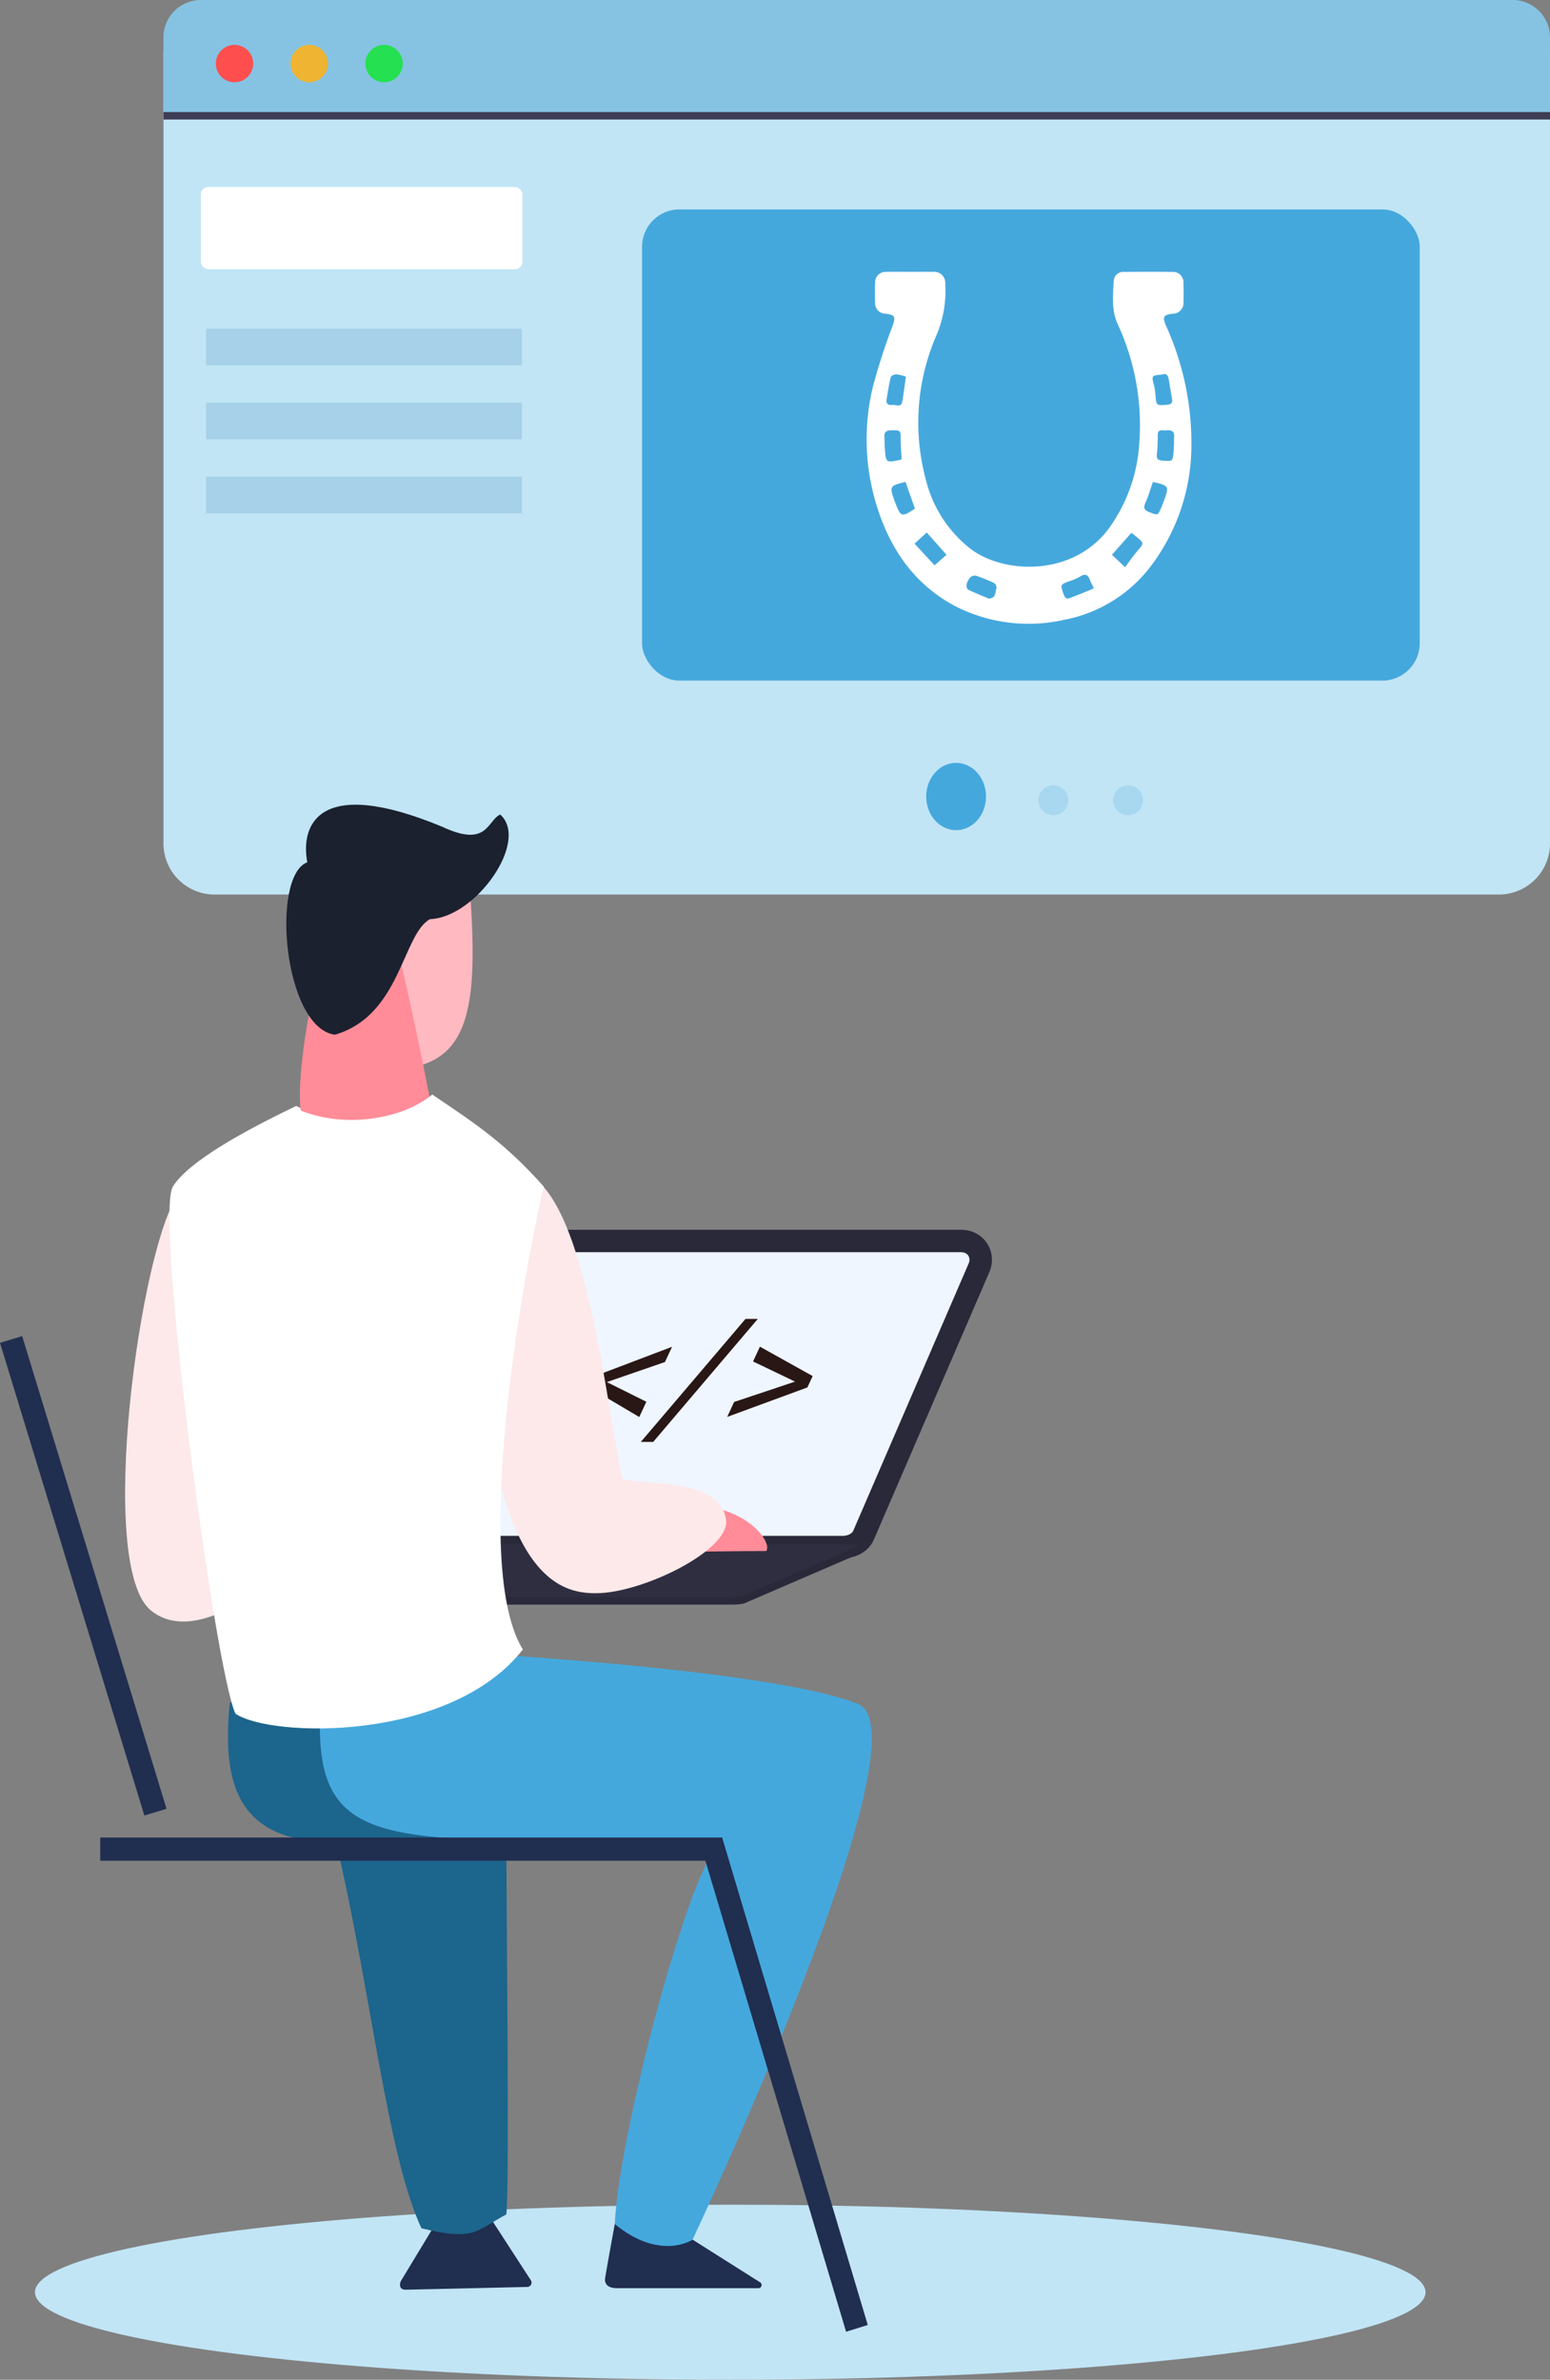
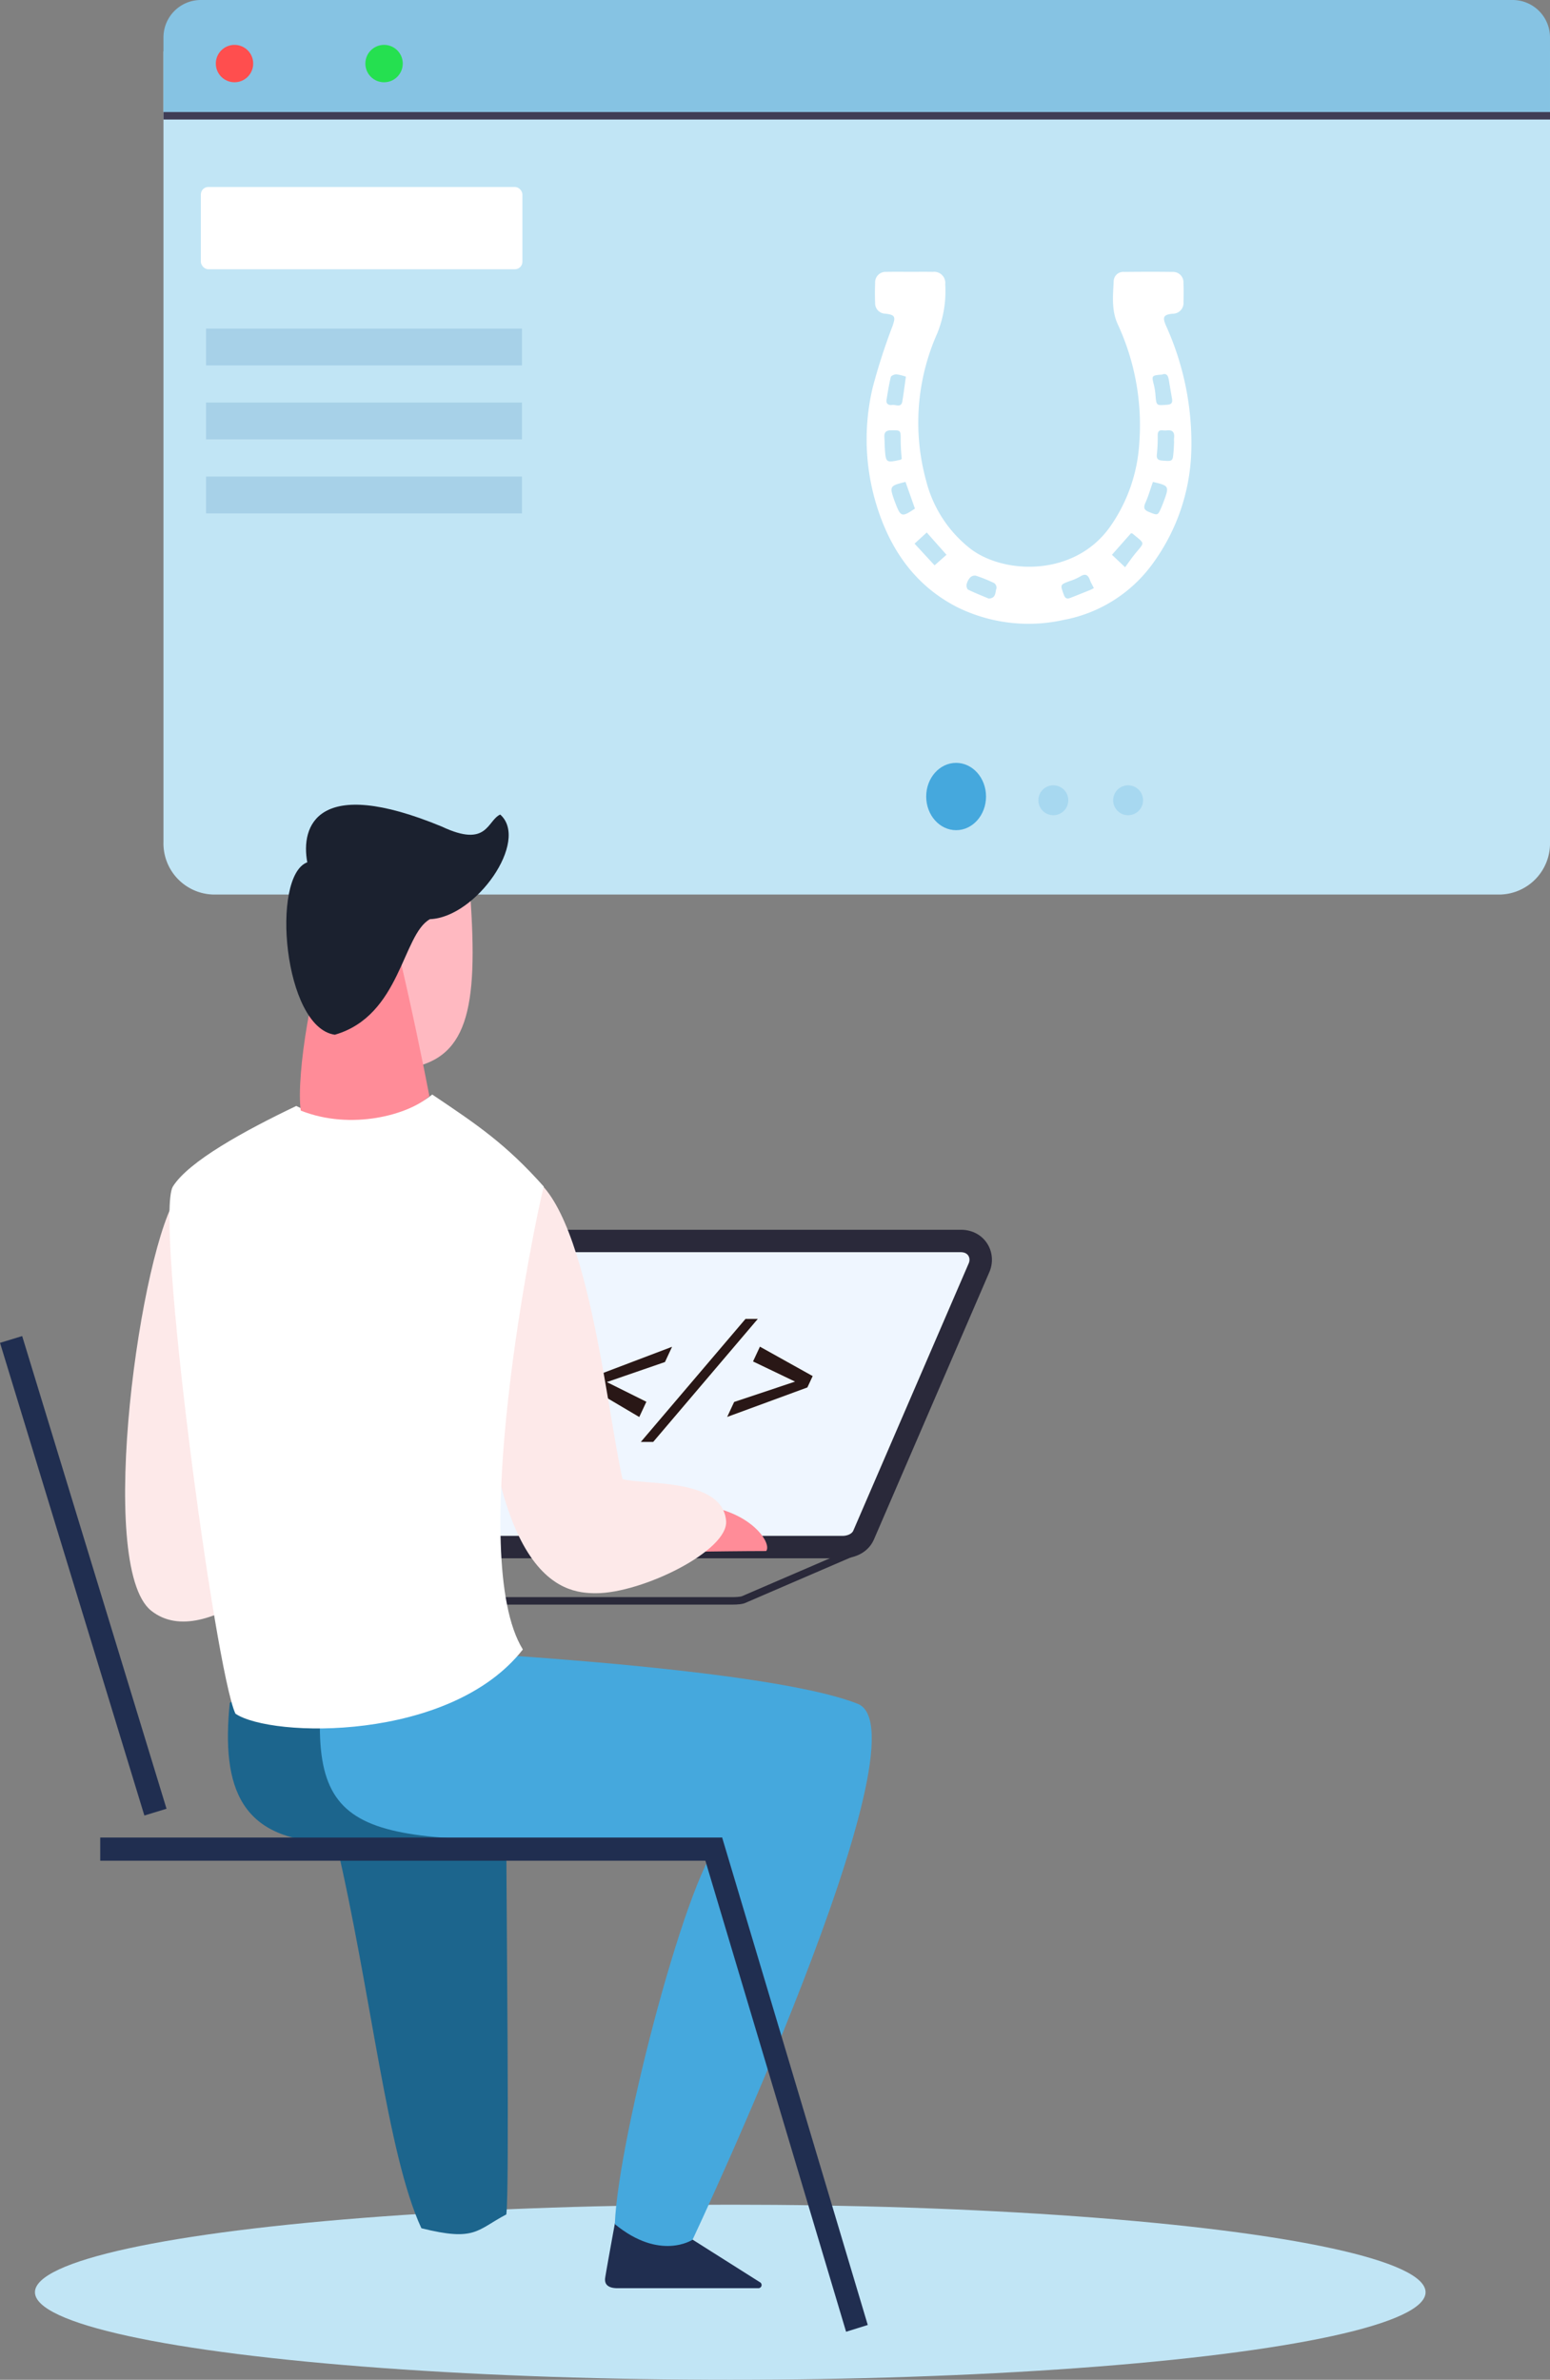
<svg xmlns="http://www.w3.org/2000/svg" width="207.282" height="318.19" viewBox="0 0 207.282 318.19">
  <rect x="0" y="0" width="207.282" height="318.19" fill="#808080" stroke="none" />
  <g id="Groupe_307" data-name="Groupe 307" transform="translate(-423.139 -784)">
    <ellipse id="Ellipse_567" data-name="Ellipse 567" cx="92.984" cy="11.705" rx="92.984" ry="11.705" transform="translate(427.813 1078.78)" fill="#c1e5f5" />
    <g id="Groupe_287" data-name="Groupe 287" transform="translate(22094 5850.81)">
      <path id="Tracé_1632" data-name="Tracé 1632" d="M185.421,7.047v105.7a6.844,6.844,0,0,1-6.622,7.047H6.622A6.844,6.844,0,0,1,0,112.746V7.047Z" transform="translate(-21649 -5067)" fill="#c1e5f5" />
      <path id="Rectangle_981" data-name="Rectangle 981" d="M5,0H180.42a5,5,0,0,1,5,5V15a0,0,0,0,1,0,0H0a0,0,0,0,1,0,0V5A5,5,0,0,1,5,0Z" transform="translate(-21649 -5066.81)" fill="#86c3e3" />
-       <rect id="Rectangle_976" data-name="Rectangle 976" width="104" height="63" rx="5" transform="translate(-21585 -5038.81)" fill="#45a8dd" />
      <rect id="Rectangle_977" data-name="Rectangle 977" width="43" height="11" rx="1" transform="translate(-21644 -5041.81)" fill="#fff" />
      <circle id="Ellipse_559" data-name="Ellipse 559" cx="2.5" cy="2.5" r="2.5" transform="translate(-21642 -5060.81)" fill="#ff4e4e" />
-       <circle id="Ellipse_560" data-name="Ellipse 560" cx="2.5" cy="2.5" r="2.5" transform="translate(-21632 -5060.81)" fill="#efb431" />
      <circle id="Ellipse_561" data-name="Ellipse 561" cx="2.5" cy="2.5" r="2.5" transform="translate(-21622 -5060.81)" fill="#25e050" />
      <path id="Tracé_1631" data-name="Tracé 1631" d="M81.1,147.8c1.005,0,2.01-.013,3.015.005a1.487,1.487,0,0,1,1.653,1.644,15.046,15.046,0,0,1-1.058,6.558,29.321,29.321,0,0,0-1.486,19.759,16.719,16.719,0,0,0,5.97,9.1c4.455,3.365,13.724,3.729,18.517-2.837a21.671,21.671,0,0,0,4.006-11.292,32.085,32.085,0,0,0-2.895-15.962c-.846-1.882-.613-3.822-.528-5.755a1.286,1.286,0,0,1,1.412-1.206c2.157-.022,4.315-.031,6.473,0a1.383,1.383,0,0,1,1.446,1.465c.033.856.029,1.715.005,2.571a1.43,1.43,0,0,1-1.463,1.552c-1.2.129-1.368.435-.9,1.544a38.1,38.1,0,0,1,3.413,16.671,26.787,26.787,0,0,1-5.017,14.99,18.989,18.989,0,0,1-12.073,7.739,21.563,21.563,0,0,1-14.217-1.706c-5.6-2.864-8.944-7.663-10.771-13.57a29.965,29.965,0,0,1-.521-15.852,80.472,80.472,0,0,1,2.635-8.153c.438-1.257.361-1.507-.946-1.668a1.391,1.391,0,0,1-1.378-1.444c-.036-.885-.033-1.774,0-2.659a1.405,1.405,0,0,1,1.519-1.485C78.972,147.782,80.037,147.8,81.1,147.8Zm28.722,39.5c.432-.589.831-1.176,1.274-1.727,1.367-1.7,1.478-1.3-.283-2.772-.038-.032-.111-.021-.211-.037l-2.539,2.87Zm3.719-11.411c-.337.962-.6,1.9-.994,2.775-.288.649-.225.973.474,1.25,1.176.467,1.162.51,1.658-.641.128-.3.244-.6.356-.9C115.733,176.469,115.683,176.383,113.542,175.894ZM81.715,179.46l-1.259-3.57c-2.125.517-2.162.582-1.476,2.521.039.111.086.219.128.329C79.818,180.589,79.97,180.633,81.715,179.46Zm34.656-8.911a3.134,3.134,0,0,1,0-.546c.088-.758-.212-1.1-.99-1a2.362,2.362,0,0,1-.528-.009c-.494-.048-.67.157-.667.659a22.523,22.523,0,0,1-.114,2.547c-.069.631.161.8.759.842,1.365.1,1.365.127,1.477-1.277C116.339,171.442,116.345,171.118,116.371,170.549ZM85.938,185.634l-2.643-2.98-1.63,1.491,2.677,2.9Zm-5.987-12.841c-.032-.362-.079-.791-.1-1.22s-.039-.881-.04-1.321c0-1.307,0-1.27-1.279-1.262-.7,0-.946.287-.9.944.034.468.025.939.056,1.408.133,2.012.135,2.012,2.121,1.584C79.832,172.921,79.851,172.888,79.951,172.794Zm34.808-11.254c-1.419.125-1.407.123-1.074,1.435a8.149,8.149,0,0,1,.2,1.309c.124,1.438.114,1.4,1.569,1.291.65-.049.725-.348.634-.864q-.215-1.215-.414-2.434C115.582,161.7,115.379,161.3,114.759,161.539Zm-9.118,28.552c-.247-.505-.419-.785-.525-1.088-.256-.725-.641-.89-1.321-.453a7.075,7.075,0,0,1-1.377.6c-1.3.479-1.277.465-.811,1.78.16.451.373.665.834.487.907-.348,1.807-.712,2.708-1.076C105.335,190.261,105.509,190.157,105.641,190.091Zm-14.063,1.4c1.036-.053.845-.88,1.049-1.376a.79.79,0,0,0-.318-.7,19.88,19.88,0,0,0-2.454-.989.9.9,0,0,0-.75.242,2.057,2.057,0,0,0-.479.933c-.048.216.053.626.208.7C89.758,190.746,90.717,191.123,91.578,191.487Zm-11.071-29.67a6.115,6.115,0,0,0-1.277-.315c-.254-.007-.7.186-.742.366-.244,1-.4,2.018-.569,3.034-.094.581.317.764.758.695.469-.073,1.2.423,1.356-.484C80.211,164.042,80.344,162.965,80.507,161.817Z" transform="translate(-21630.223 -5178.266)" fill="#fff" />
      <line id="Ligne_59" data-name="Ligne 59" x2="185.421" transform="translate(-21649 -5051.329)" fill="none" stroke="#3f3d56" stroke-width="1" />
      <rect id="Rectangle_978" data-name="Rectangle 978" width="42.25" height="4.926" transform="translate(-21643.305 -5022.879)" fill="#a7d1e8" />
      <rect id="Rectangle_979" data-name="Rectangle 979" width="42.25" height="4.926" transform="translate(-21643.305 -5012.987)" fill="#a7d1e8" />
      <rect id="Rectangle_980" data-name="Rectangle 980" width="42.25" height="4.926" transform="translate(-21643.305 -5003.095)" fill="#a7d1e8" />
      <circle id="Ellipse_562" data-name="Ellipse 562" cx="2" cy="2" r="2" transform="translate(-21522 -4961.81)" fill="#97cfee" opacity="0.598" />
      <circle id="Ellipse_565" data-name="Ellipse 565" cx="2" cy="2" r="2" transform="translate(-21532 -4961.81)" fill="#97cfee" opacity="0.598" />
      <ellipse id="Ellipse_566" data-name="Ellipse 566" cx="4" cy="4.5" rx="4" ry="4.5" transform="translate(-21547 -4964.81)" fill="#45a8dd" />
    </g>
    <g id="Groupe_288" data-name="Groupe 288" transform="translate(423.14 891.593)">
      <path id="Tracé_1629" data-name="Tracé 1629" d="M-21665.447-4836.8s-1.1,6.006-1.3,7.28.979,1.417,1.641,1.415h18.832a.425.425,0,0,0,.217-.8c-.357-.223-14.121-8.927-14.121-8.927Z" transform="translate(21747.68 5026.456)" fill="#202e50" />
-       <path id="Tracé_1630" data-name="Tracé 1630" d="M-21692.668-4836.656l-4.533,7.489s-.439,1.125.7,1.106c.938-.016,11.951-.271,16.2-.37a.58.58,0,0,0,.482-.939l-6.949-10.715Z" transform="translate(21750.777 5026.614)" fill="#202e50" />
      <g id="Tracé_1617" data-name="Tracé 1617" transform="translate(21538.658 4824.176)" fill="#eff6ff">
        <path d="M -21425.883 -4724.916 L -21425.904 -4724.916 C -21427.789 -4724.917 -21434.453 -4724.917 -21442.668 -4724.917 C -21450.885 -4724.917 -21460.65 -4724.917 -21468.742 -4724.916 C -21477.438 -4724.916 -21484.191 -4724.916 -21484.191 -4724.916 L -21486.623 -4724.916 L -21485.531 -4727.088 C -21485.531 -4727.088 -21482.186 -4733.757 -21478.209 -4741.686 C -21474.184 -4749.719 -21468.1 -4761.859 -21466.988 -4764.114 L -21466.963 -4764.164 L -21466.936 -4764.212 C -21466.334 -4765.232 -21465.305 -4765.827 -21464.111 -4765.844 L -21464.102 -4765.844 L -21464.09 -4765.844 L -21410.119 -4765.844 L -21410.1 -4765.844 L -21410.078 -4765.844 C -21409.127 -4765.818 -21408.322 -4765.379 -21407.871 -4764.64 C -21407.428 -4763.912 -21407.389 -4763 -21407.764 -4762.194 C -21409.381 -4758.451 -21422.07 -4729.067 -21423.172 -4726.514 L -21423.178 -4726.501 L -21423.182 -4726.488 C -21423.689 -4725.371 -21424.898 -4724.943 -21425.861 -4724.916 L -21425.883 -4724.916 Z" stroke="none" />
        <path d="M -21464.09 -4764.344 C -21465.072 -4764.33 -21465.51 -4763.677 -21465.643 -4763.451 C -21466.717 -4761.27 -21472.24 -4750.249 -21476.869 -4741.013 C -21480.846 -4733.084 -21484.191 -4726.416 -21484.191 -4726.416 C -21484.191 -4726.416 -21477.438 -4726.416 -21468.742 -4726.416 C -21460.65 -4726.417 -21450.885 -4726.417 -21442.668 -4726.417 C -21434.453 -4726.417 -21427.789 -4726.417 -21425.904 -4726.416 C -21425.471 -4726.428 -21424.777 -4726.603 -21424.549 -4727.107 C -21423.471 -4729.609 -21410.699 -4759.182 -21409.131 -4762.812 C -21408.82 -4763.457 -21409.094 -4764.316 -21410.119 -4764.344 C -21419.564 -4764.344 -21453.607 -4764.344 -21464.09 -4764.344 M -21464.111 -4767.344 L -21464.09 -4767.344 L -21410.119 -4767.344 L -21410.078 -4767.344 L -21410.037 -4767.343 C -21408.566 -4767.303 -21407.311 -4766.603 -21406.59 -4765.42 C -21405.889 -4764.268 -21405.816 -4762.839 -21406.395 -4761.582 C -21407.998 -4757.869 -21420.729 -4728.393 -21421.793 -4725.92 L -21421.805 -4725.895 L -21421.816 -4725.87 C -21422.607 -4724.122 -21424.404 -4723.457 -21425.82 -4723.417 L -21425.863 -4723.416 L -21425.906 -4723.416 C -21427.791 -4723.417 -21434.453 -4723.417 -21442.668 -4723.417 C -21450.885 -4723.417 -21460.65 -4723.417 -21468.742 -4723.416 C -21477.438 -4723.416 -21484.191 -4723.416 -21484.191 -4723.416 L -21489.053 -4723.416 L -21486.873 -4727.761 C -21486.873 -4727.761 -21483.527 -4734.43 -21479.551 -4742.358 C -21475.525 -4750.388 -21469.443 -4762.522 -21468.334 -4764.777 L -21468.285 -4764.877 L -21468.229 -4764.973 C -21467.369 -4766.433 -21465.838 -4767.319 -21464.133 -4767.344 L -21464.111 -4767.344 Z" stroke="none" fill="#2a293a" />
      </g>
      <path id="Tracé_1631-2" data-name="Tracé 1631" d="M132.376,242.621l5.286,2.632-.951,2.039-6.669-3.943.709-1.519L141.1,237.9l-.951,2.039Zm6.2,8h-1.654l14-16.45h1.645Zm18.971-8.063-5.621-2.695.922-1.977,7.054,3.933-.709,1.519-10.726,3.943.931-2Z" transform="translate(-51.224 -165.422)" fill="#291716" />
      <g id="Tracé_1619" data-name="Tracé 1619" transform="translate(21523.352 4863.229)" fill="#2f2e41">
-         <path d="M -21425.475 -4756.775 L -21468.314 -4756.775 C -21471.279 -4756.775 -21473.768 -4756.921 -21475.51 -4757.198 C -21477.502 -4757.514 -21478.447 -4757.97 -21478.576 -4758.677 C -21478.734 -4759.564 -21477.533 -4760.121 -21476.615 -4760.463 L -21475.902 -4760.729 C -21471.453 -4762.382 -21466.41 -4764.257 -21465.393 -4764.643 L -21465.379 -4764.648 L -21465.365 -4764.653 C -21465.098 -4764.737 -21464.586 -4764.839 -21463.664 -4764.844 L -21409.691 -4764.844 L -21409.689 -4764.844 L -21409.686 -4764.844 C -21408.742 -4764.833 -21408.18 -4764.733 -21408.09 -4764.25 C -21408.076 -4764.173 -21408.029 -4763.785 -21408.51 -4763.59 C -21409.734 -4763.066 -21417.453 -4759.735 -21421.604 -4757.944 C -21422.809 -4757.424 -21423.674 -4757.051 -21423.922 -4756.945 C -21424.283 -4756.792 -21425.129 -4756.775 -21425.475 -4756.775 Z" stroke="none" />
        <path d="M -21463.662 -4764.344 C -21464.643 -4764.338 -21465.08 -4764.218 -21465.215 -4764.176 C -21466.289 -4763.768 -21471.812 -4761.715 -21476.441 -4759.995 C -21480.414 -4758.515 -21477.008 -4757.275 -21468.314 -4757.275 C -21452.133 -4757.275 -21429.246 -4757.275 -21425.475 -4757.275 C -21425.041 -4757.275 -21424.35 -4757.307 -21424.119 -4757.404 C -21423.043 -4757.868 -21410.271 -4763.38 -21408.701 -4764.052 C -21408.391 -4764.176 -21408.666 -4764.333 -21409.691 -4764.344 C -21419.137 -4764.344 -21453.18 -4764.344 -21463.662 -4764.344 M -21463.664 -4765.344 L -21463.662 -4765.344 L -21409.691 -4765.344 L -21409.686 -4765.344 L -21409.68 -4765.344 C -21409.271 -4765.339 -21408.936 -4765.313 -21408.682 -4765.266 C -21407.902 -4765.121 -21407.662 -4764.683 -21407.598 -4764.341 C -21407.52 -4763.915 -21407.711 -4763.377 -21408.316 -4763.129 C -21409.555 -4762.6 -21417.268 -4759.271 -21421.418 -4757.48 C -21422.617 -4756.963 -21423.477 -4756.592 -21423.723 -4756.485 L -21423.727 -4756.484 L -21423.73 -4756.482 C -21424.057 -4756.345 -21424.643 -4756.275 -21425.475 -4756.275 L -21468.314 -4756.275 C -21471.305 -4756.275 -21473.82 -4756.423 -21475.588 -4756.704 C -21477.854 -4757.063 -21478.895 -4757.626 -21479.066 -4758.589 C -21479.127 -4758.919 -21479.111 -4759.562 -21478.334 -4760.151 C -21477.977 -4760.423 -21477.471 -4760.678 -21476.791 -4760.932 L -21476.066 -4761.201 C -21471.621 -4762.853 -21466.586 -4764.725 -21465.57 -4765.111 L -21465.543 -4765.121 L -21465.516 -4765.129 C -21465.084 -4765.266 -21464.445 -4765.339 -21463.668 -4765.344 L -21463.664 -4765.344 Z" stroke="none" fill="#2a293a" />
      </g>
      <path id="Tracé_1620" data-name="Tracé 1620" d="M-21523.744-4699.931c-1.131,11.335,1.352,18.652,14.227,18.652,4.7,20.067,6.8,41.671,11.4,51.59,7.229,1.805,7.377.247,11.357-1.847.445-3.289,0-41.08,0-51-2.42-2.182-26.758-25.661-30.811-22.319S-21523.744-4699.931-21523.744-4699.931Z" transform="translate(21554.469 4820.024)" fill="#1c658d" />
      <path id="Tracé_1850" data-name="Tracé 1850" d="M-21510.768-4696.971c0,17.762,11.58,15.13,53.887,15.13-4.3,2.734-14.01,39.854-14.439,51.447,6.059,4.982,10.395,2.085,10.395,2.085s31.9-67.757,22.09-71.651c-13.23-5.251-62.623-7.4-62.623-7.4Z" transform="translate(21553.541 4820.178)" fill="#45a8dd" />
      <path id="Tracé_1622" data-name="Tracé 1622" d="M-21453.789-4727.514c5.125,1.288,7.3,4.759,6.592,5.712-2.939,0-8.316.073-8.316.073Z" transform="translate(21549.662 4821.592)" fill="#ff8c98" />
      <path id="Tracé_1623" data-name="Tracé 1623" d="M-21487.883-4763.238c-.055-10.357,3.223-11.512,5.275-12.7,8.939,1.263,11.691,31.5,13.924,41.122,3.037.814,13.316-.157,13.848,5.562.377,4.01-11.244,9.694-17.391,9.694C-21476.717-4719.557-21487.65-4720.856-21487.883-4763.238Z" transform="translate(21551.936 4824.989)" fill="#fde9e9" />
      <path id="Tracé_1624" data-name="Tracé 1624" d="M-21531.662-4772.64c-4.977,6.571-11.1,49.695-3.633,55.644s20.881-8.3,20.881-8.3Z" transform="translate(21555.508 4824.759)" fill="#fde9e9" />
      <path id="Tracé_1625" data-name="Tracé 1625" d="M-21515.436-4785.49c4.408,2.358,14.023,1.921,18.18-1.525,5.971,4.008,9.838,6.6,14.91,12.3-1.271,4.931-10.414,49.547-2.793,61.9-9.7,12.388-33.67,11.813-38.436,8.584-2.736-5.816-10.82-66.445-8.367-70.484C-21529.824-4778.078-21522.422-4782.152-21515.436-4785.49Z" transform="translate(21555.059 4825.768)" fill="#fff" />
      <path id="Tracé_1626" data-name="Tracé 1626" d="M-21499.111-4792.9c8.521-1.088,9.98-7.772,8.867-23.355s-14.064,5.4-14.529,9.538S-21499.111-4792.9-21499.111-4792.9Z" transform="translate(21553.121 4828.218)" fill="#ffb9c1" />
      <path id="Tracé_1627" data-name="Tracé 1627" d="M-21496.318-4788.313c-2.783,2.452-10.41,4.617-17.205,1.915-.662-4.75,1.654-18.523,3.887-22.415,1.656,0,8.668.631,9.313,1.794C-21498.645-4799.959-21497.029-4792.055-21496.318-4788.313Z" transform="translate(21553.742 4827.297)" fill="#ff8c98" />
      <path id="Tracé_1628" data-name="Tracé 1628" d="M-21512.787-4820.991c-.906-4.854,1.32-11.671,18-4.773,6.141,2.894,6.027-.8,7.8-1.613,3.955,3.5-3.232,13.754-9.393,13.988-3.705,2.034-3.9,12.9-12.723,15.452C-21515.98-4798.91-21517.691-4819.165-21512.787-4820.991Z" transform="translate(21553.879 4828.693)" fill="#1b212f" />
      <rect id="Rectangle_974" data-name="Rectangle 974" width="83.161" height="3.099" transform="translate(13.401 138.096)" fill="#202e50" />
      <rect id="Rectangle_982" data-name="Rectangle 982" width="66.108" height="3.099" transform="matrix(0.292, 0.956, -0.956, 0.292, 2.964, 71.047)" fill="#202e50" />
      <path id="Tracé_1713" data-name="Tracé 1713" d="M0,0,68.047.415l.019,3.037L.019,3.037Z" transform="matrix(0.292, 0.956, -0.956, 0.292, 96.572, 138.096)" fill="#202e50" />
    </g>
  </g>
</svg>